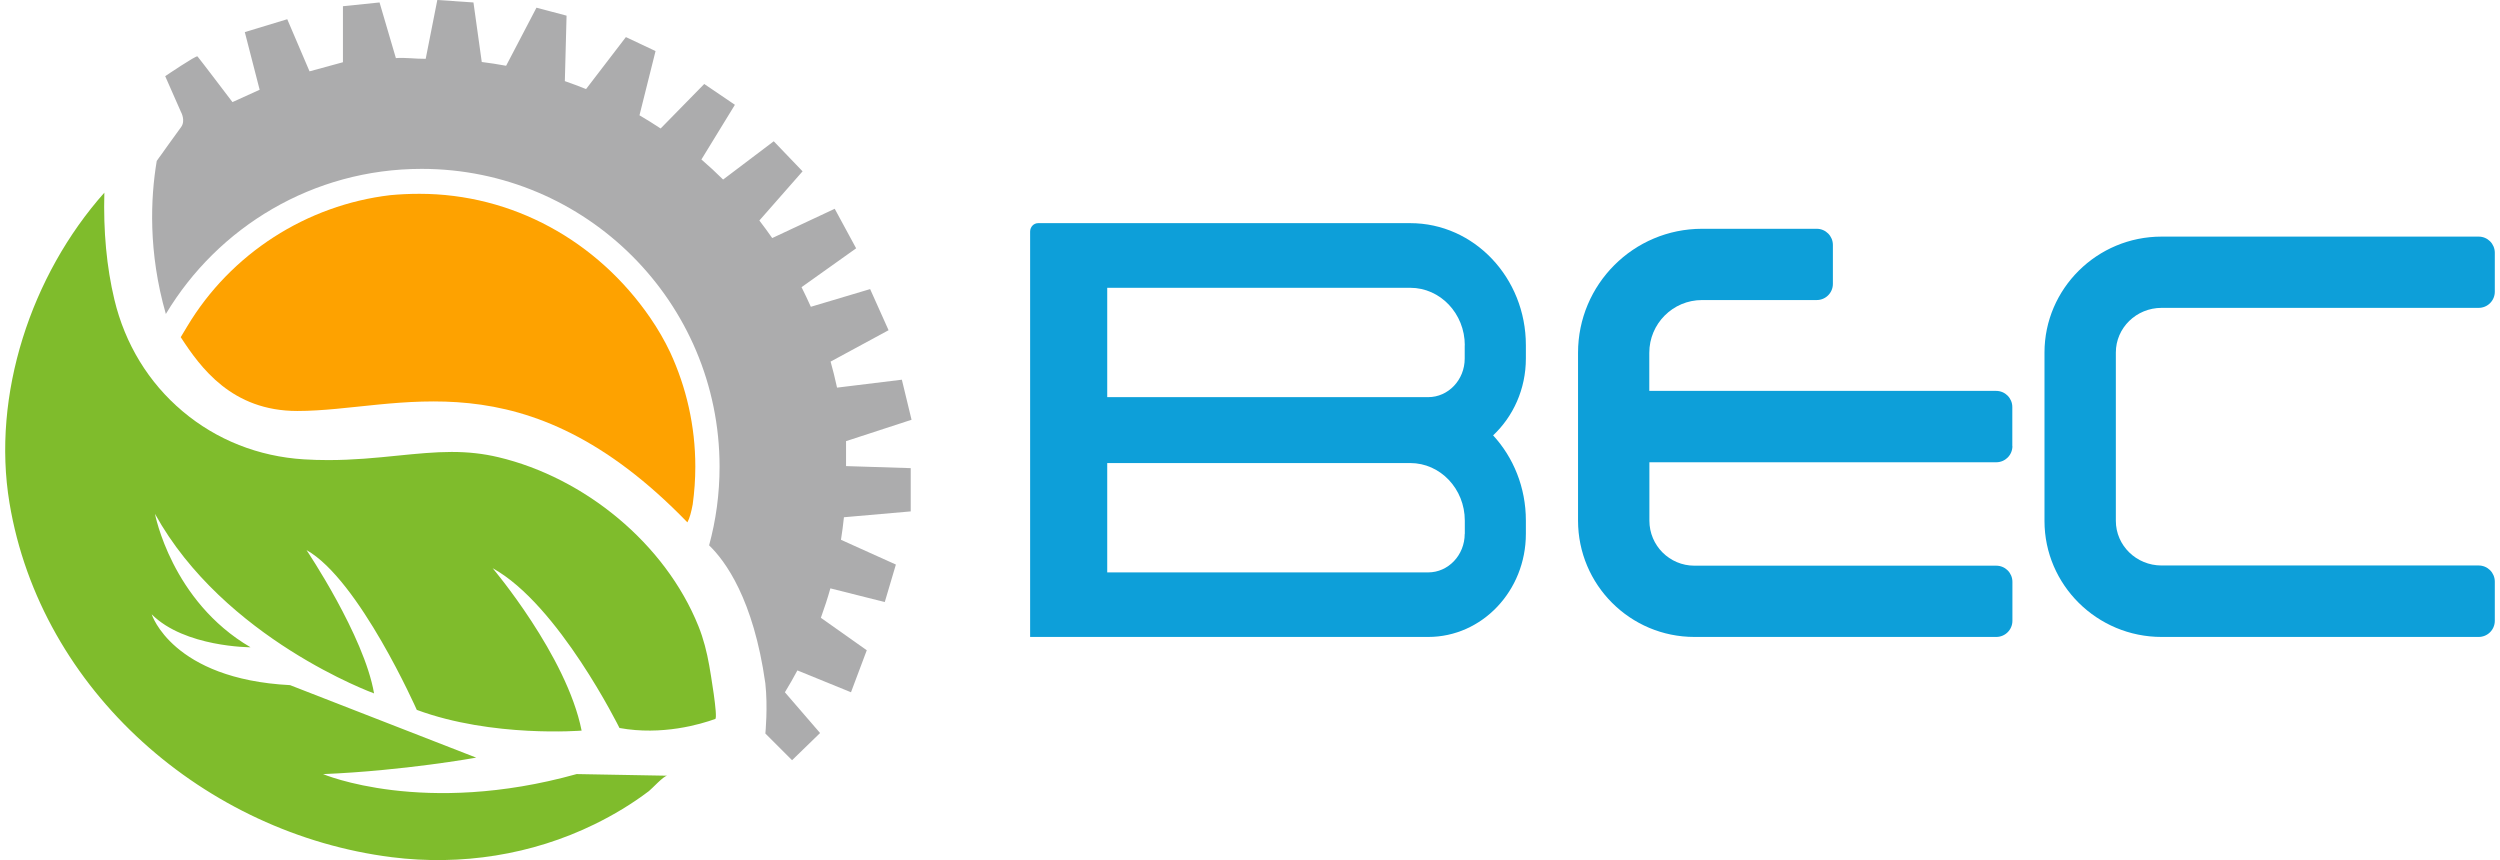
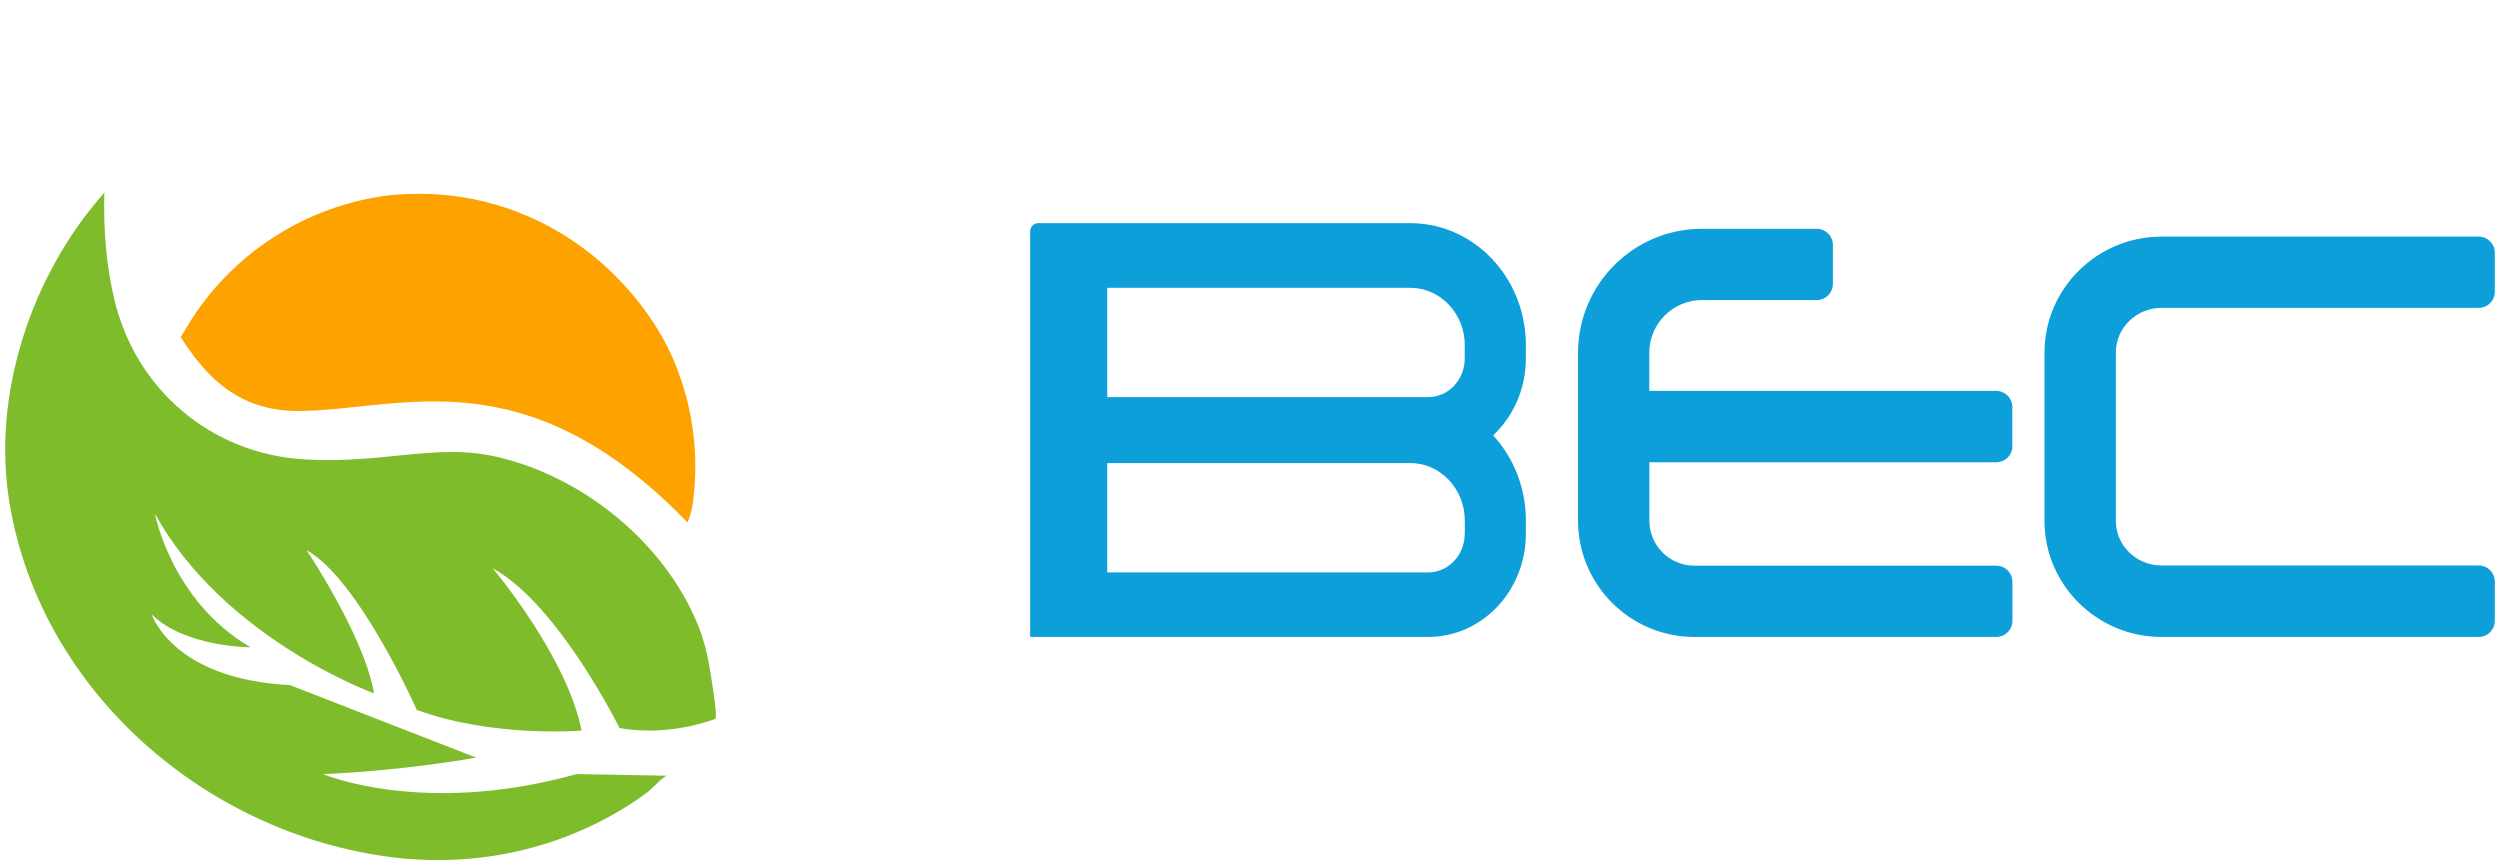
<svg xmlns="http://www.w3.org/2000/svg" width="436" height="150" viewBox="0 0 436 150" fill="none">
-   <path d="M147.585 76.923L158.974 73.207L157.284 66.219L145.981 67.603L145.945 67.446C145.624 65.977 145.268 64.515 144.861 63.081V63.06L154.966 57.59L151.75 50.417L141.41 53.504L141.353 53.383C140.875 52.313 140.376 51.258 139.855 50.217L139.791 50.081L149.311 43.307L145.574 36.411L134.678 41.517L134.571 41.374C133.915 40.433 133.245 39.513 132.546 38.608L132.432 38.458L139.969 29.879L134.942 24.638L126.114 31.312L126.064 31.27C124.873 30.086 123.639 28.945 122.363 27.847L122.327 27.811L128.167 18.277L122.819 14.647L115.217 22.406L115.089 22.327C113.962 21.579 112.814 20.866 111.645 20.181L111.524 20.11L114.326 8.907L109.156 6.468L102.21 15.531L102.075 15.482C100.948 15.025 99.8 14.597 98.645 14.198L98.509 14.148L98.809 2.731L93.56 1.341L88.269 11.467L88.169 11.453C86.814 11.203 85.452 10.989 84.069 10.818H84.019L82.571 0.428L76.267 0L74.242 10.255H74.114C72.481 10.276 70.648 10.005 69.044 10.133L69.144 10.483L66.191 0.428L59.809 1.084V10.854L53.983 12.444L50.096 3.352L42.694 5.598L45.283 15.653L40.541 17.806C40.541 17.806 34.651 10.048 34.437 9.834C34.223 9.62 28.81 13.285 28.81 13.285L31.563 19.532C31.563 19.532 32.426 21.044 31.563 22.192C30.7 23.34 27.976 27.177 27.976 27.177C27.741 27.469 27.976 27.177 27.334 28.075C26.257 34.514 25.822 43.934 28.924 54.76C38.002 39.599 54.582 29.451 73.536 29.451C102.232 29.451 125.493 52.713 125.493 81.408C125.493 86.15 124.859 90.743 123.668 95.107C126.47 97.795 131.405 104.47 133.473 119.16C133.936 123.318 133.48 127.924 133.48 127.924L138.137 132.581L143.021 127.839L136.889 120.736L136.917 120.679C137.666 119.46 138.372 118.219 139.049 116.949L139.064 116.921L148.413 120.729L151.165 113.405L143.157 107.743L143.171 107.708C143.777 106.039 144.334 104.335 144.818 102.609L154.303 104.998L156.242 98.459L146.673 94.144V94.08C146.879 92.811 147.043 91.527 147.179 90.229V90.208L158.831 89.188V81.644L147.55 81.287V76.909L147.585 76.923Z" fill="#ACACAD" />
  <path d="M56.329 135.005C70.406 134.428 83.049 132.132 83.049 132.132L50.589 119.488C30.009 118.426 26.457 107.137 26.457 107.137C32.205 112.885 43.693 112.885 43.693 112.885C29.901 104.841 27.028 89.616 27.028 89.616C39.093 111.451 65.236 120.929 65.236 120.929C63.51 110.874 53.455 95.934 53.455 95.934C62.647 101.104 72.688 123.802 72.688 123.802C85.888 128.687 101.433 127.418 101.433 127.418C98.845 114.368 85.916 99.093 85.916 99.093C97.404 105.411 108.037 126.962 108.037 126.962C115.453 128.309 122.17 126.32 124.738 125.386C125.258 125.2 123.86 117.007 123.689 116.051C123.276 113.719 122.698 111.416 121.814 109.219C116.009 94.772 101.94 83.305 86.907 79.733C84.283 79.112 81.695 78.82 78.749 78.82C75.804 78.82 72.624 79.133 69.351 79.462C65.557 79.847 61.628 80.239 57.214 80.239C55.787 80.239 54.368 80.196 52.992 80.11C45.084 79.618 37.767 76.723 31.841 71.724C25.908 66.725 21.801 59.987 19.947 52.242C18.592 46.573 18.014 40.319 18.199 33.602C5.392 47.999 -1.468 68.922 1.655 87.719C7.111 120.544 35.842 145.402 68.331 149.496C80.404 151.015 92.755 149.104 103.694 143.748C107.017 142.122 110.219 140.204 113.171 137.965C113.67 137.587 115.767 135.276 116.373 135.284L100.57 134.998C73.85 142.464 56.329 134.998 56.329 134.998V135.005Z" fill="#7FBC2C" />
  <path d="M119.881 91.099C120.266 90.429 120.572 89.238 120.808 87.962C121.107 85.787 121.264 83.59 121.264 81.38C121.264 74.277 119.688 67.538 116.893 61.477C115.909 59.402 114.746 57.377 113.349 55.351C104.135 41.988 89.381 33.801 73.144 33.801C71.411 33.801 69.713 33.88 68.052 34.037C53.498 35.762 40.262 44.198 32.646 56.927L31.52 58.803C34.971 64.101 40.419 71.674 51.85 71.674C69.557 71.674 91.314 61.584 119.881 91.099Z" fill="#FEA200" />
  <path d="M266.112 62.523V60.192C266.112 48.443 257.085 38.917 245.952 38.917H181.052C180.276 38.917 179.654 39.573 179.654 40.392V111.083H249.076C258.483 111.083 266.112 103.032 266.112 93.105V90.774C266.112 85 263.937 79.772 260.399 75.929C263.903 72.632 266.112 67.86 266.112 62.523ZM255.445 60.21V62.541C255.445 66.257 252.58 69.262 249.076 69.262H193.1V50.192H245.952C251.199 50.192 255.462 54.691 255.462 60.228L255.445 60.21ZM255.445 93.105C255.445 96.821 252.58 99.826 249.076 99.826H193.1V80.756H245.952C251.199 80.756 255.462 85.255 255.462 90.792V93.124L255.445 93.105Z" fill="#0D9FD9" />
  <path d="M435.094 108.269C435.094 109.823 433.834 111.083 432.28 111.083H376.978C365.724 111.083 356.559 102.004 356.559 90.854V61.494C356.559 50.343 365.724 41.264 376.978 41.264H432.28C433.834 41.264 435.094 42.524 435.094 44.078V50.878C435.094 52.432 433.834 53.692 432.28 53.692H376.978C372.576 53.692 369.003 57.178 369.003 61.476V90.836C369.003 95.134 372.576 98.621 376.978 98.621H432.28C433.834 98.621 435.094 99.881 435.094 101.434V108.235V108.269Z" fill="#0D9FD9" />
  <path d="M350.948 77.787V70.987C350.948 69.433 349.688 68.173 348.135 68.173H287.637V61.528C287.637 56.453 291.745 52.328 296.836 52.328H316.841C318.395 52.328 319.655 51.068 319.655 49.515V42.714C319.655 41.161 318.395 39.901 316.841 39.901H296.836C284.892 39.901 275.209 49.584 275.209 61.528V90.785C275.209 102.004 284.305 111.083 295.507 111.083H348.152C349.705 111.083 350.965 109.823 350.965 108.269V101.469C350.965 99.915 349.705 98.655 348.152 98.655H295.507C291.158 98.655 287.654 95.134 287.654 90.802V80.618H348.152C349.705 80.618 350.965 79.358 350.965 77.805L350.948 77.787Z" fill="#0D9FD9" />
</svg>